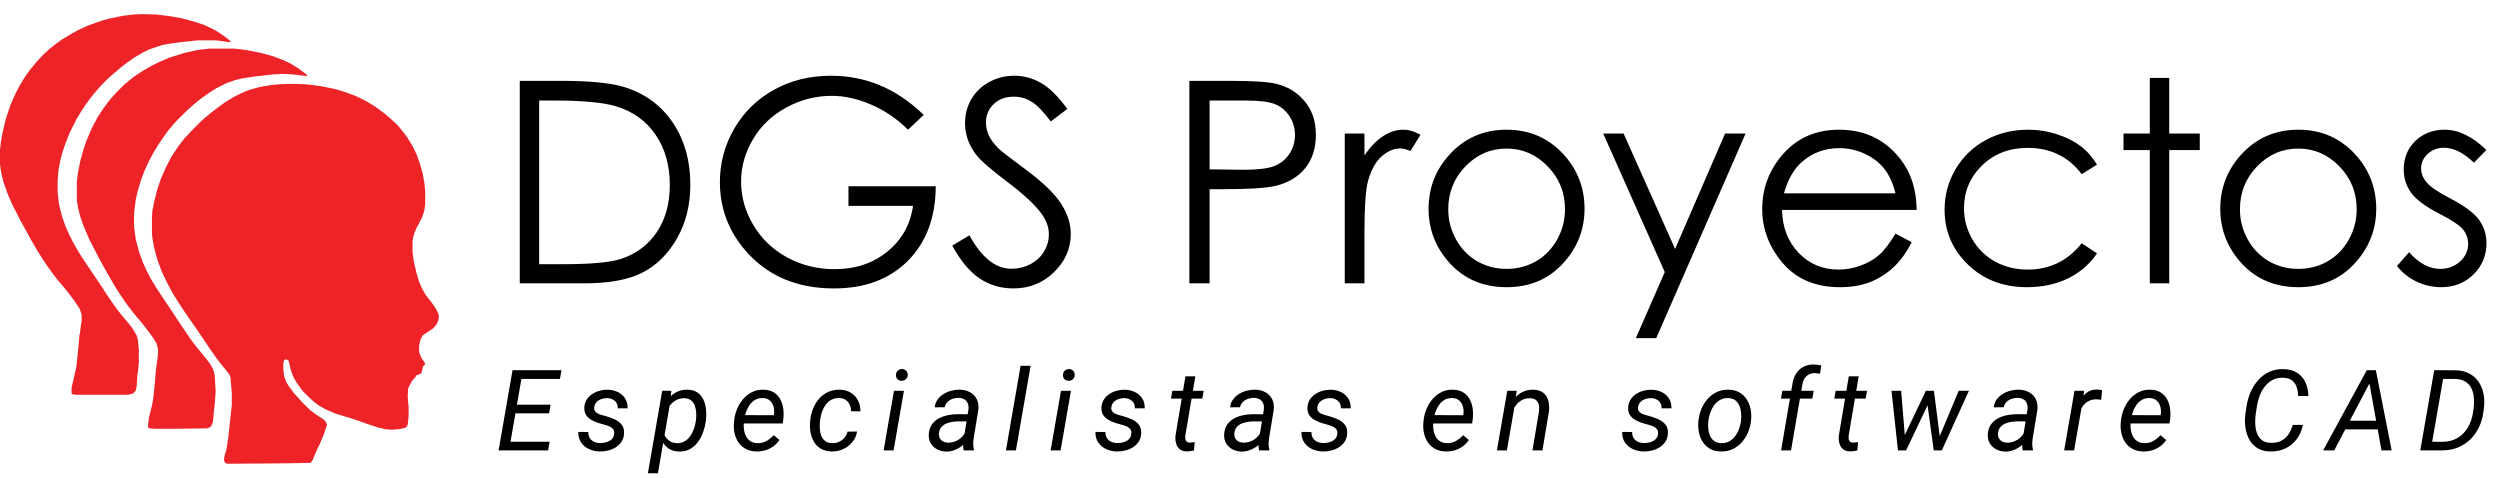
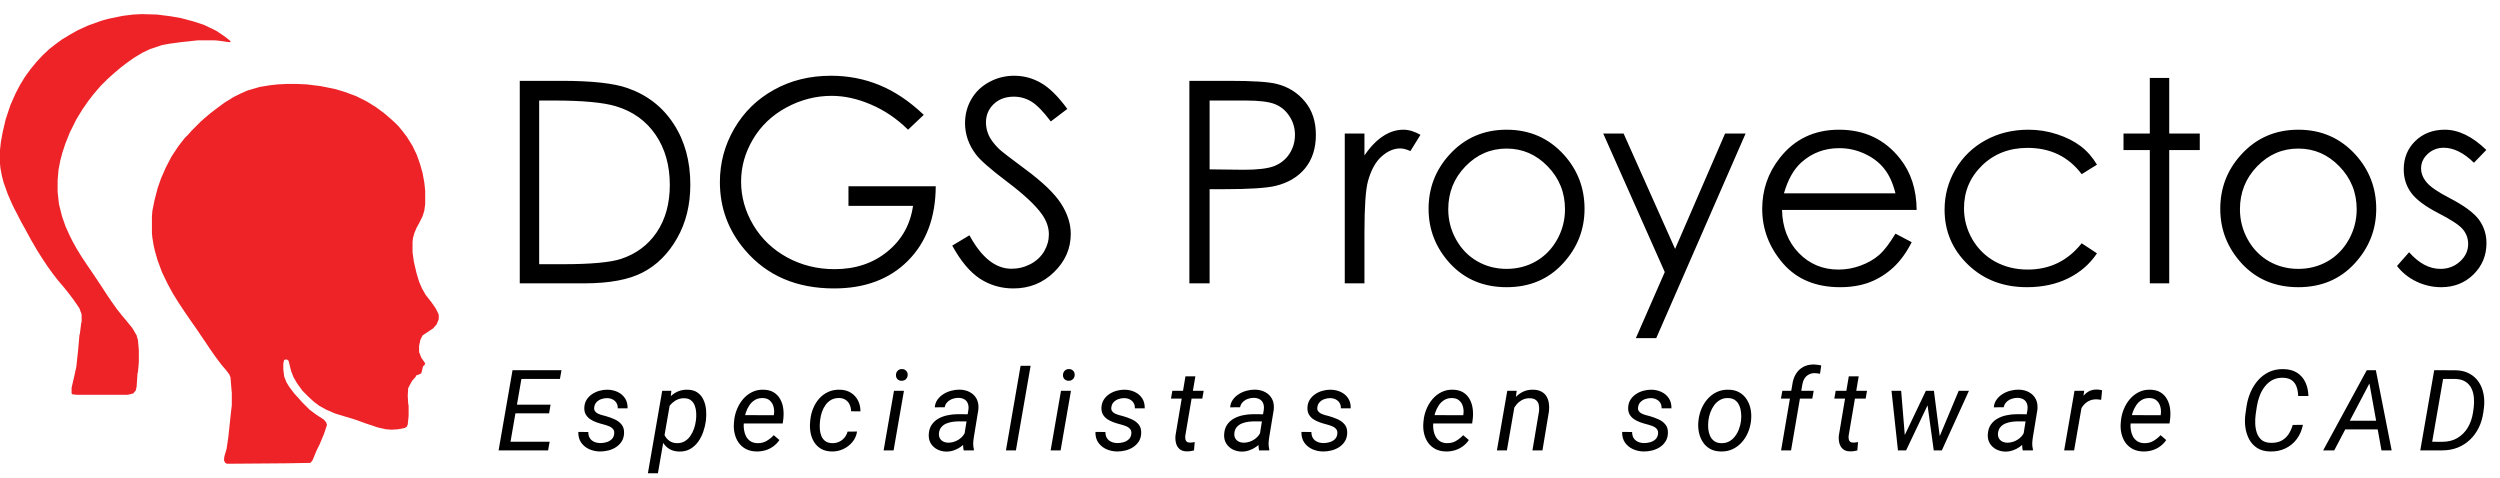
<svg xmlns="http://www.w3.org/2000/svg" width="3547" height="678" viewBox="0 0 3547 678" fill="none">
  <path d="M406.313 119.12H421.797L435.423 119.739L455.244 122.217L476.302 126.553L488.69 130.269L505.413 136.463L520.278 143.895L533.285 151.947L545.053 160.618L553.725 168.051L559.919 173.625L565.493 179.2L571.067 186.013L577.261 194.065L585.313 207.072L591.507 220.079L595.843 232.466L599.559 245.473L602.036 259.1L603.275 270.868V289.449L602.036 298.74L599.559 306.792L594.604 316.702L590.888 323.515L587.791 330.948L585.932 337.761L585.313 343.335V358.2L587.171 371.207L590.888 387.311L594.604 399.699L598.939 409.609L603.895 418.28L612.566 429.429L618.14 437.481L621.856 444.913L622.476 446.772V452.965L619.379 460.398L614.424 465.972L599.559 475.882L596.462 482.076L594.604 490.747V499.419L597.701 507.471L603.275 515.523L602.656 517.381L600.178 519.858L597.701 529.768L592.126 532.246H590.888L589.649 534.723L584.694 540.298L580.977 547.111L579.119 550.827L578.5 561.357L579.119 572.505L579.739 575.602V590.467L578.5 602.236L577.261 605.333L574.164 607.191L564.874 609.049L555.583 609.668L547.531 609.049L536.382 606.571L519.659 600.997L504.174 595.422L475.683 586.751L462.676 581.177L452.766 575.602L445.334 570.028L437.901 563.215L429.23 554.543L421.178 543.395L416.223 534.723L413.126 526.671L409.41 511.806L406.932 509.948L403.216 510.568L401.977 515.523V524.194L403.216 534.104L406.313 542.156L410.029 548.35L417.461 558.26L424.275 565.692L428.61 570.647L439.14 581.177L449.05 588.609L459.579 595.422L462.676 599.139L463.915 602.855L459.579 615.862L453.385 630.727L449.05 639.398L443.475 653.025L440.378 656.741L403.835 657.36L322.077 657.98L319.6 656.741L317.741 653.025L318.361 647.45L321.458 636.921L323.935 620.198L327.652 585.512L328.89 574.983V557.64L327.652 543.395L327.032 535.343L325.174 531.007L321.458 526.052L314.645 518L306.593 507.471L297.921 495.083L292.966 487.651L278.721 466.592L270.049 454.204L263.236 444.294L253.326 429.429L245.274 416.422L237.842 402.796L229.79 386.072L223.596 369.349L219.88 356.342L218.021 348.29L216.163 337.141L215.544 330.948V307.411L216.163 299.359L219.26 283.875L223.596 267.152L228.551 252.906L235.364 237.421L243.416 221.937L253.326 207.072L261.997 195.923L266.952 190.968L271.288 186.013L285.534 171.767L290.489 167.432L298.541 160.618L309.07 152.567L318.361 145.753L331.368 137.701L341.278 132.746L351.188 128.411L367.911 123.456L382.776 120.978L393.925 119.739L406.313 119.12Z" fill="#ED2328" />
  <path d="M201.298 20.02L222.976 20.639L242.177 23.116L256.423 25.594L275.004 30.549L289.869 35.504L306.593 43.556L317.741 50.989L325.793 57.182L327.651 59.66H323.316L310.928 57.802L304.115 57.182H281.198L257.662 59.66L239.7 62.137L229.79 63.995L213.066 69.57L202.537 74.525L190.149 81.957L179.62 89.39L171.568 95.584L163.516 102.397L158.561 106.733L152.367 112.307L143.077 121.598L138.741 126.553L131.928 134.605L125.734 142.657L117.063 155.044L108.391 169.29L99.101 187.871L92.907 203.356L88.571 216.363L85.474 228.131L82.997 241.138L81.758 256.003V272.107L83.616 289.449L87.952 306.792L92.907 321.038L98.481 333.425L103.436 343.335L109.011 353.245L115.824 364.394L123.256 375.543L131.308 387.311L143.696 405.893L152.987 420.138L159.8 430.048L165.994 438.72L172.807 447.391L179.62 455.443L187.672 465.353L193.866 475.882L195.724 482.696L196.962 496.322V514.284L195.724 527.91L195.104 529.768L193.866 548.35L192.627 553.924L188.911 558.26L181.478 560.118H109.011L102.817 559.499L101.578 558.26V550.208L105.294 534.104L108.391 519.858L110.869 496.322L112.727 475.263L113.346 473.405L115.204 458.54L115.824 456.062V446.152L112.727 437.481L104.675 425.713L97.243 415.803L89.191 405.893L81.758 397.221L75.564 389.169L67.512 378.021L60.08 366.872L52.647 355.103L43.976 340.238L35.924 325.373L30.35 315.463L17.962 291.307L11.149 275.823L4.955 258.48L2.478 248.57L0.619 238.66L0 232.466V212.646L1.239 201.498L3.716 187.871L8.052 169.29L14.865 148.85L22.298 132.127L28.491 120.359L35.305 109.21L43.356 98.061L52.028 87.532L60.699 78.241L69.99 69.57L78.661 62.757L87.952 55.944L100.339 48.511L110.249 42.937L125.115 36.123L144.315 29.31L152.987 26.833L174.045 22.497L188.911 20.639L201.298 20.02Z" fill="#ED2328" />
-   <path d="M297.302 68.95H331.987L343.755 70.189L351.807 71.428L370.389 75.144L388.351 80.099L401.358 85.054L411.887 90.009L423.036 96.822L434.804 105.494L436.043 107.971L429.849 107.352L414.984 105.494L400.738 104.874L387.731 105.494L361.098 108.59L344.375 111.068L333.845 113.545L321.458 117.881L306.593 125.314L296.063 132.127L285.534 139.559L279.34 144.514L271.288 151.328L263.855 158.141L249.61 172.386L245.274 177.341L238.461 185.393L232.267 194.065L225.454 203.975L218.641 215.124L212.447 226.272L205.014 242.376L200.059 255.383L195.104 272.106L192.627 283.255L190.149 303.075V321.037L192.627 339.619L197.582 358.2L202.537 371.826L208.111 384.214L214.305 395.982L219.88 405.273L225.454 413.944L262.617 469.688L270.669 481.457L275.624 488.27L283.676 498.18L289.25 504.993L296.683 514.284L301.638 522.336L303.496 527.291L304.734 533.484L305.973 555.782L304.734 573.125L303.496 583.654L302.257 597.9L299.779 604.713L296.063 607.19L292.966 607.81L242.177 608.429H221.738L212.447 607.81L210.589 607.19L209.969 602.855L211.208 592.945L215.544 575.602L217.402 565.692L219.88 541.536L221.118 525.432L223.596 507.47L224.215 501.896V495.702L222.357 487.65L216.163 477.74L208.731 467.83L202.537 459.778L195.724 451.726L190.149 444.913L181.478 433.764L174.046 423.235L164.755 408.989L154.845 392.266L146.173 376.781L138.122 361.916L126.973 340.238L118.921 321.657L113.966 307.411L110.869 295.643L109.011 283.875V257.861L110.249 247.331L113.966 228.131L118.301 212.646L122.637 199.639L130.07 182.297L138.122 166.812L146.173 154.424L153.606 144.514L158.561 138.321L165.994 130.269L175.904 120.359L189.53 109.21L202.537 100.539L214.305 93.725L224.215 88.77L239.7 81.957L261.378 75.144L278.101 71.428L286.153 70.189L297.302 68.95Z" fill="#ED2328" />
  <path d="M737.436 402V114.695H797.006C839.975 114.695 871.16 118.146 890.561 125.047C918.425 134.812 940.17 151.74 955.795 175.828C971.55 199.917 979.428 228.628 979.428 261.961C979.428 290.737 973.178 316.062 960.678 337.938C948.308 359.812 932.162 375.958 912.24 386.375C892.449 396.792 864.649 402 828.842 402H737.436ZM764.975 374.852H798.178C837.891 374.852 865.43 372.378 880.795 367.43C902.41 360.398 919.402 347.768 931.771 329.539C944.141 311.18 950.326 288.784 950.326 262.352C950.326 234.617 943.62 210.919 930.209 191.258C916.798 171.596 898.113 158.12 874.154 150.828C856.186 145.359 826.563 142.625 785.287 142.625H764.975V374.852ZM1310.64 162.938L1288.37 184.031C1272.36 168.276 1254.78 156.362 1235.64 148.289C1216.63 140.086 1198.08 135.984 1179.98 135.984C1157.45 135.984 1135.97 141.518 1115.52 152.586C1095.21 163.654 1079.46 178.693 1068.26 197.703C1057.06 216.583 1051.46 236.57 1051.46 257.664C1051.46 279.279 1057.25 299.852 1068.84 319.383C1080.43 338.784 1096.45 354.083 1116.89 365.281C1137.33 376.349 1159.73 381.883 1184.08 381.883C1213.64 381.883 1238.64 373.549 1259.08 356.883C1279.52 340.216 1291.63 318.602 1295.41 292.039H1203.8V264.305H1327.63C1327.37 308.706 1314.16 343.992 1287.98 370.164C1261.94 396.206 1227.05 409.227 1183.3 409.227C1130.17 409.227 1088.11 391.128 1057.12 354.93C1033.3 327.065 1021.38 294.839 1021.38 258.25C1021.38 231.036 1028.22 205.711 1041.89 182.273C1055.56 158.836 1074.31 140.542 1098.14 127.391C1121.97 114.109 1148.92 107.469 1179 107.469C1203.35 107.469 1226.27 111.896 1247.75 120.75C1269.23 129.474 1290.2 143.536 1310.64 162.938ZM1351.03 348.484L1375.45 333.836C1392.63 365.477 1412.49 381.297 1435.02 381.297C1444.65 381.297 1453.7 379.083 1462.17 374.656C1470.63 370.099 1477.07 364.044 1481.5 356.492C1485.93 348.94 1488.14 340.932 1488.14 332.469C1488.14 322.833 1484.89 313.393 1478.38 304.148C1469.39 291.388 1452.99 276.023 1429.16 258.055C1405.2 239.956 1390.29 226.87 1384.43 218.797C1374.27 205.255 1369.2 190.607 1369.2 174.852C1369.2 162.352 1372.19 150.958 1378.18 140.672C1384.17 130.385 1392.57 122.312 1403.38 116.453C1414.31 110.464 1426.16 107.469 1438.92 107.469C1452.46 107.469 1465.09 110.854 1476.81 117.625C1488.66 124.266 1501.16 136.57 1514.31 154.539L1490.88 172.312C1480.07 157.99 1470.82 148.549 1463.14 143.992C1455.59 139.435 1447.32 137.156 1438.34 137.156C1426.75 137.156 1417.24 140.672 1409.82 147.703C1402.53 154.734 1398.88 163.393 1398.88 173.68C1398.88 179.93 1400.19 185.984 1402.79 191.844C1405.39 197.703 1410.15 204.083 1417.05 210.984C1420.82 214.63 1433.19 224.201 1454.16 239.695C1479.03 258.055 1496.08 274.396 1505.33 288.719C1514.57 303.042 1519.2 317.43 1519.2 331.883C1519.2 352.716 1511.25 370.815 1495.37 386.18C1479.61 401.544 1460.41 409.227 1437.75 409.227C1420.3 409.227 1404.48 404.604 1390.29 395.359C1376.1 385.984 1363.01 370.359 1351.03 348.484ZM1687.48 114.695H1744.71C1777.52 114.695 1799.66 116.128 1811.11 118.992C1827.52 123.029 1840.93 131.362 1851.35 143.992C1861.76 156.492 1866.97 172.247 1866.97 191.258C1866.97 210.398 1861.89 226.219 1851.74 238.719C1841.58 251.089 1827.59 259.422 1809.75 263.719C1796.73 266.844 1772.38 268.406 1736.7 268.406H1716.19V402H1687.48V114.695ZM1716.19 142.625V240.281L1764.82 240.867C1784.49 240.867 1798.87 239.109 1807.99 235.594C1817.1 231.948 1824.26 226.154 1829.47 218.211C1834.68 210.138 1837.29 201.154 1837.29 191.258C1837.29 181.622 1834.68 172.833 1829.47 164.891C1824.26 156.818 1817.36 151.089 1808.77 147.703C1800.31 144.318 1786.37 142.625 1766.97 142.625H1716.19ZM1907.95 189.5H1935.88V220.555C1944.21 208.315 1953 199.201 1962.25 193.211C1971.49 187.091 1981.13 184.031 1991.15 184.031C1998.71 184.031 2006.78 186.44 2015.37 191.258L2001.12 214.305C1995.39 211.831 1990.57 210.594 1986.66 210.594C1977.55 210.594 1968.76 214.37 1960.29 221.922C1951.83 229.344 1945.39 240.932 1940.96 256.688C1937.57 268.797 1935.88 293.276 1935.88 330.125V402H1907.95V189.5ZM2137.6 184.031C2170.28 184.031 2197.37 195.88 2218.85 219.578C2238.38 241.193 2248.15 266.779 2248.15 296.336C2248.15 326.023 2237.8 352 2217.09 374.266C2196.52 396.401 2170.02 407.469 2137.6 407.469C2105.05 407.469 2078.42 396.401 2057.72 374.266C2037.15 352 2026.86 326.023 2026.86 296.336C2026.86 266.909 2036.62 241.388 2056.16 219.773C2077.64 195.945 2104.79 184.031 2137.6 184.031ZM2137.6 210.789C2114.94 210.789 2095.48 219.188 2079.2 235.984C2062.93 252.781 2054.79 273.094 2054.79 296.922C2054.79 312.286 2058.5 326.609 2065.92 339.891C2073.34 353.172 2083.37 363.458 2096 370.75C2108.63 377.911 2122.5 381.492 2137.6 381.492C2152.71 381.492 2166.57 377.911 2179.2 370.75C2191.83 363.458 2201.86 353.172 2209.28 339.891C2216.7 326.609 2220.41 312.286 2220.41 296.922C2220.41 273.094 2212.21 252.781 2195.8 235.984C2179.53 219.188 2160.13 210.789 2137.6 210.789ZM2274.67 189.5H2303.58L2376.63 353.172L2447.52 189.5H2476.63L2349.87 479.734H2320.96L2361.98 385.984L2274.67 189.5ZM2689.28 331.492L2712.33 343.602C2704.78 358.445 2696.05 370.424 2686.16 379.539C2676.26 388.654 2665.13 395.62 2652.76 400.438C2640.39 405.125 2626.39 407.469 2610.77 407.469C2576.13 407.469 2549.05 396.141 2529.52 373.484C2509.99 350.698 2500.22 324.982 2500.22 296.336C2500.22 269.383 2508.49 245.359 2525.03 224.266C2545.99 197.443 2574.05 184.031 2609.21 184.031C2645.4 184.031 2674.31 197.768 2695.92 225.242C2711.29 244.643 2719.1 268.862 2719.36 297.898H2528.35C2528.87 322.638 2536.74 342.951 2551.98 358.836C2567.21 374.591 2586.03 382.469 2608.42 382.469C2619.23 382.469 2629.71 380.581 2639.87 376.805C2650.16 373.029 2658.88 368.016 2666.04 361.766C2673.2 355.516 2680.95 345.424 2689.28 331.492ZM2689.28 274.266C2685.64 259.682 2680.3 248.029 2673.27 239.305C2666.37 230.581 2657.19 223.549 2645.73 218.211C2634.27 212.872 2622.23 210.203 2609.6 210.203C2588.76 210.203 2570.86 216.909 2555.89 230.32C2544.95 240.086 2536.68 254.734 2531.08 274.266H2689.28ZM2975.18 233.641L2953.5 247.117C2934.75 222.247 2909.17 209.812 2876.75 209.812C2850.84 209.812 2829.29 218.146 2812.1 234.812C2795.04 251.479 2786.51 271.727 2786.51 295.555C2786.51 311.049 2790.42 325.633 2798.23 339.305C2806.17 352.977 2816.98 363.589 2830.65 371.141C2844.45 378.693 2859.88 382.469 2876.94 382.469C2908.19 382.469 2933.71 370.034 2953.5 345.164L2975.18 359.422C2965.03 374.656 2951.36 386.505 2934.17 394.969C2917.11 403.302 2897.64 407.469 2875.77 407.469C2842.18 407.469 2814.31 396.792 2792.18 375.438C2770.04 354.083 2758.97 328.107 2758.97 297.508C2758.97 276.935 2764.12 257.859 2774.4 240.281C2784.82 222.573 2799.08 208.771 2817.18 198.875C2835.28 188.979 2855.52 184.031 2877.92 184.031C2891.98 184.031 2905.52 186.18 2918.54 190.477C2931.69 194.773 2942.83 200.372 2951.94 207.273C2961.06 214.174 2968.8 222.964 2975.18 233.641ZM3050.15 110.594H3077.69V189.5H3121.04V212.938H3077.69V402H3050.15V212.938H3012.84V189.5H3050.15V110.594ZM3260.85 184.031C3293.53 184.031 3320.62 195.88 3342.1 219.578C3361.63 241.193 3371.4 266.779 3371.4 296.336C3371.4 326.023 3361.05 352 3340.34 374.266C3319.77 396.401 3293.27 407.469 3260.85 407.469C3228.3 407.469 3201.67 396.401 3180.97 374.266C3160.4 352 3150.11 326.023 3150.11 296.336C3150.11 266.909 3159.87 241.388 3179.41 219.773C3200.89 195.945 3228.04 184.031 3260.85 184.031ZM3260.85 210.789C3238.19 210.789 3218.73 219.188 3202.45 235.984C3186.18 252.781 3178.04 273.094 3178.04 296.922C3178.04 312.286 3181.75 326.609 3189.17 339.891C3196.59 353.172 3206.62 363.458 3219.25 370.75C3231.88 377.911 3245.75 381.492 3260.85 381.492C3275.96 381.492 3289.82 377.911 3302.45 370.75C3315.08 363.458 3325.11 353.172 3332.53 339.891C3339.95 326.609 3343.66 312.286 3343.66 296.922C3343.66 273.094 3335.46 252.781 3319.05 235.984C3302.78 219.188 3283.38 210.789 3260.85 210.789ZM3527.61 212.742L3510.03 230.906C3495.45 216.714 3481.19 209.617 3467.26 209.617C3458.4 209.617 3450.79 212.547 3444.41 218.406C3438.16 224.266 3435.03 231.102 3435.03 238.914C3435.03 245.815 3437.64 252.391 3442.84 258.641C3448.05 265.021 3458.99 272.508 3475.66 281.102C3495.97 291.648 3509.77 301.805 3517.06 311.57C3524.23 321.466 3527.81 332.599 3527.81 344.969C3527.81 362.417 3521.69 377.195 3509.45 389.305C3497.21 401.414 3481.91 407.469 3463.55 407.469C3451.31 407.469 3439.59 404.799 3428.39 399.461C3417.32 394.122 3408.14 386.766 3400.85 377.391L3418.04 357.859C3431.97 373.615 3446.75 381.492 3462.38 381.492C3473.31 381.492 3482.62 377.977 3490.31 370.945C3497.99 363.914 3501.83 355.646 3501.83 346.141C3501.83 338.328 3499.29 331.362 3494.21 325.242C3489.13 319.253 3477.68 311.701 3459.84 302.586C3440.7 292.69 3427.68 282.924 3420.77 273.289C3413.87 263.654 3410.42 252.651 3410.42 240.281C3410.42 224.135 3415.89 210.724 3426.83 200.047C3437.9 189.37 3451.83 184.031 3468.63 184.031C3488.16 184.031 3507.82 193.602 3527.61 212.742Z" fill="black" />
  <path d="M779.825 626.734L777.637 639H719.121L721.231 626.734H779.825ZM741.934 525.25L722.168 639H707.403L727.168 525.25H741.934ZM781.153 574.156L779.043 586.422H728.184L730.371 574.156H781.153ZM796.621 525.25L794.434 537.594H736.7L738.887 525.25H796.621ZM871.362 616.109C871.831 612.88 871.232 610.354 869.565 608.531C867.951 606.708 865.815 605.328 863.159 604.391C860.555 603.401 858.003 602.594 855.503 601.969C852.378 601.188 849.227 600.224 846.05 599.078C842.873 597.932 839.956 596.474 837.3 594.703C834.695 592.88 832.612 590.641 831.05 587.984C829.539 585.276 828.862 581.995 829.018 578.141C829.227 573.974 830.32 570.302 832.3 567.125C834.331 563.948 836.935 561.292 840.112 559.156C843.341 557.021 846.857 555.432 850.659 554.391C854.461 553.349 858.237 552.854 861.987 552.906C867.3 553.01 872.117 554.104 876.44 556.188C880.815 558.271 884.279 561.266 886.831 565.172C889.383 569.078 890.581 573.818 890.425 579.391L876.44 579.312C876.544 576.344 875.945 573.792 874.643 571.656C873.341 569.521 871.544 567.88 869.253 566.734C866.961 565.536 864.357 564.911 861.44 564.859C858.68 564.807 855.971 565.25 853.315 566.188C850.659 567.073 848.393 568.479 846.518 570.406C844.643 572.281 843.498 574.729 843.081 577.75C842.768 579.99 843.107 581.839 844.096 583.297C845.086 584.703 846.44 585.849 848.159 586.734C849.93 587.568 851.779 588.271 853.706 588.844C855.685 589.365 857.482 589.833 859.096 590.25C863.367 591.448 867.586 592.958 871.753 594.781C875.919 596.604 879.305 599.13 881.909 602.359C884.513 605.536 885.685 609.729 885.425 614.938C885.216 619.365 884.044 623.219 881.909 626.5C879.826 629.729 877.117 632.411 873.784 634.547C870.503 636.63 866.883 638.167 862.925 639.156C858.966 640.146 855.008 640.615 851.05 640.562C845.581 640.458 840.477 639.339 835.737 637.203C831.05 635.016 827.3 631.891 824.487 627.828C821.675 623.714 820.346 618.714 820.503 612.828L834.643 612.906C834.643 616.292 835.346 619.156 836.753 621.5C838.211 623.792 840.216 625.536 842.768 626.734C845.32 627.932 848.237 628.557 851.518 628.609C854.279 628.661 857.091 628.297 859.956 627.516C862.873 626.734 865.373 625.432 867.456 623.609C869.591 621.734 870.893 619.234 871.362 616.109ZM950.79 571.578L933.446 671.5H919.228L939.54 554.469H952.509L950.79 571.578ZM1001.65 595.562L1001.49 597.203C1000.82 602.307 999.566 607.464 997.743 612.672C995.972 617.828 993.551 622.542 990.478 626.812C987.405 631.083 983.629 634.495 979.15 637.047C974.722 639.599 969.514 640.797 963.525 640.641C958.264 640.536 953.759 639.391 950.009 637.203C946.259 634.964 943.238 632.021 940.946 628.375C938.655 624.677 937.014 620.562 936.025 616.031C935.087 611.448 934.775 606.76 935.087 601.969L936.181 593.297C937.066 588.193 938.551 583.219 940.634 578.375C942.769 573.479 945.478 569.078 948.759 565.172C952.04 561.266 955.92 558.219 960.4 556.031C964.931 553.792 970.061 552.75 975.79 552.906C981.571 553.062 986.259 554.469 989.853 557.125C993.499 559.729 996.259 563.141 998.134 567.359C1000.06 571.526 1001.26 576.083 1001.73 581.031C1002.2 585.927 1002.17 590.771 1001.65 595.562ZM987.275 597.125L987.509 595.406C987.874 592.281 987.952 588.974 987.743 585.484C987.587 581.995 986.936 578.74 985.79 575.719C984.696 572.646 982.952 570.12 980.556 568.141C978.212 566.161 975.009 565.12 970.946 565.016C967.717 564.911 964.644 565.458 961.728 566.656C958.863 567.802 956.259 569.443 953.915 571.578C951.571 573.661 949.566 576.083 947.9 578.844C946.233 581.552 945.009 584.417 944.228 587.438L940.868 607.828C940.816 611.526 941.624 614.964 943.29 618.141C944.957 621.266 947.222 623.792 950.087 625.719C953.004 627.646 956.311 628.661 960.009 628.766C964.332 628.87 968.082 628.01 971.259 626.188C974.488 624.312 977.196 621.812 979.384 618.688C981.571 615.51 983.316 612.047 984.618 608.297C985.92 604.495 986.806 600.771 987.275 597.125ZM1073.5 640.562C1067.72 640.458 1062.69 639.312 1058.42 637.125C1054.2 634.885 1050.74 631.891 1048.03 628.141C1045.37 624.339 1043.47 620.016 1042.33 615.172C1041.18 610.328 1040.84 605.25 1041.31 599.938L1041.62 596.578C1042.15 591.161 1043.47 585.849 1045.61 580.641C1047.74 575.38 1050.58 570.641 1054.12 566.422C1057.72 562.203 1061.94 558.87 1066.78 556.422C1071.68 553.922 1077.09 552.75 1083.03 552.906C1088.92 553.01 1093.81 554.26 1097.72 556.656C1101.62 559.052 1104.67 562.229 1106.86 566.188C1109.1 570.094 1110.56 574.495 1111.23 579.391C1111.91 584.234 1111.96 589.208 1111.39 594.312L1110.53 600.797H1049.2L1051.08 589L1097.87 589.078L1098.11 587.828C1098.63 584.078 1098.42 580.458 1097.48 576.969C1096.55 573.479 1094.83 570.615 1092.33 568.375C1089.88 566.083 1086.57 564.885 1082.41 564.781C1078.08 564.625 1074.33 565.51 1071.16 567.438C1067.98 569.312 1065.32 571.865 1063.19 575.094C1061.05 578.271 1059.36 581.76 1058.11 585.562C1056.91 589.312 1056.08 592.984 1055.61 596.578L1055.3 599.859C1054.98 603.193 1055.09 606.552 1055.61 609.938C1056.13 613.323 1057.12 616.422 1058.58 619.234C1060.09 621.995 1062.17 624.26 1064.83 626.031C1067.48 627.75 1070.77 628.661 1074.67 628.766C1079.41 628.87 1083.66 627.854 1087.41 625.719C1091.21 623.531 1094.67 620.771 1097.8 617.438L1105.84 624.312C1103.4 627.906 1100.48 630.927 1097.09 633.375C1093.71 635.823 1090.01 637.646 1086 638.844C1081.99 640.042 1077.82 640.615 1073.5 640.562ZM1180.9 628.766C1184.33 628.818 1187.54 628.167 1190.51 626.812C1193.47 625.458 1196 623.531 1198.08 621.031C1200.17 618.531 1201.65 615.641 1202.54 612.359L1215.97 612.281C1215.14 617.958 1212.93 622.932 1209.33 627.203C1205.79 631.474 1201.44 634.807 1196.29 637.203C1191.18 639.547 1185.84 640.667 1180.27 640.562C1174.33 640.458 1169.28 639.234 1165.12 636.891C1161 634.495 1157.69 631.318 1155.19 627.359C1152.69 623.401 1150.97 618.948 1150.04 614C1149.1 609 1148.89 603.87 1149.41 598.609L1149.72 595.25C1150.35 589.573 1151.73 584.182 1153.87 579.078C1156 573.922 1158.84 569.365 1162.38 565.406C1165.97 561.396 1170.22 558.271 1175.12 556.031C1180.01 553.792 1185.51 552.75 1191.6 552.906C1197.54 553.01 1202.69 554.417 1207.07 557.125C1211.44 559.781 1214.83 563.401 1217.22 567.984C1219.62 572.568 1220.82 577.776 1220.82 583.609L1207.54 583.531C1207.48 580.198 1206.83 577.125 1205.58 574.312C1204.33 571.5 1202.48 569.234 1200.04 567.516C1197.59 565.797 1194.57 564.859 1190.97 564.703C1186.65 564.599 1182.88 565.406 1179.65 567.125C1176.47 568.844 1173.76 571.214 1171.52 574.234C1169.33 577.203 1167.59 580.51 1166.29 584.156C1165.04 587.802 1164.18 591.5 1163.71 595.25L1163.32 598.531C1163.01 601.865 1162.95 605.276 1163.16 608.766C1163.42 612.255 1164.15 615.51 1165.35 618.531C1166.55 621.5 1168.4 623.922 1170.9 625.797C1173.4 627.672 1176.73 628.661 1180.9 628.766ZM1282.51 554.469L1267.82 639H1253.68L1268.37 554.469H1282.51ZM1271.18 532.281C1271.18 529.833 1271.94 527.802 1273.45 526.188C1275.01 524.521 1277.02 523.661 1279.47 523.609C1281.91 523.557 1283.92 524.312 1285.48 525.875C1287.1 527.438 1287.88 529.417 1287.82 531.812C1287.82 534.208 1287.02 536.214 1285.4 537.828C1283.84 539.391 1281.86 540.198 1279.47 540.25C1277.07 540.302 1275.09 539.599 1273.53 538.141C1271.97 536.63 1271.18 534.677 1271.18 532.281ZM1367.02 624.547L1374.05 580.875C1374.41 577.646 1374.1 574.807 1373.11 572.359C1372.17 569.911 1370.59 568.01 1368.35 566.656C1366.16 565.302 1363.4 564.573 1360.07 564.469C1357.15 564.417 1354.28 564.885 1351.47 565.875C1348.71 566.865 1346.32 568.349 1344.28 570.328C1342.25 572.307 1340.92 574.807 1340.3 577.828L1326.24 577.906C1326.6 573.688 1327.93 570.016 1330.22 566.891C1332.51 563.714 1335.38 561.083 1338.82 559C1342.25 556.865 1345.95 555.302 1349.91 554.312C1353.87 553.271 1357.72 552.776 1361.47 552.828C1367.15 552.932 1372.07 554.156 1376.24 556.5C1380.46 558.792 1383.63 562.021 1385.77 566.188C1387.9 570.354 1388.68 575.354 1388.11 581.188L1381.63 620.562C1381.16 623.427 1380.87 626.318 1380.77 629.234C1380.72 632.099 1381.05 634.911 1381.78 637.672L1381.63 639L1367.33 639.078C1366.76 636.682 1366.47 634.26 1366.47 631.812C1366.52 629.365 1366.71 626.943 1367.02 624.547ZM1375.69 587.75L1374.05 597.906L1360.69 597.828C1357.88 597.828 1354.91 598.036 1351.78 598.453C1348.66 598.87 1345.69 599.651 1342.88 600.797C1340.07 601.943 1337.7 603.609 1335.77 605.797C1333.84 607.932 1332.67 610.719 1332.25 614.156C1331.94 616.969 1332.28 619.417 1333.27 621.5C1334.31 623.531 1335.87 625.12 1337.96 626.266C1340.04 627.411 1342.46 628.01 1345.22 628.062C1348.82 628.115 1352.36 627.411 1355.85 625.953C1359.34 624.495 1362.38 622.411 1364.99 619.703C1367.59 616.995 1369.39 613.87 1370.38 610.328L1375.53 617.281C1374.54 620.719 1372.93 623.896 1370.69 626.812C1368.45 629.677 1365.79 632.151 1362.72 634.234C1359.7 636.318 1356.45 637.932 1352.96 639.078C1349.47 640.224 1345.98 640.771 1342.49 640.719C1337.75 640.615 1333.45 639.547 1329.6 637.516C1325.79 635.484 1322.77 632.646 1320.53 629C1318.35 625.302 1317.41 621.005 1317.72 616.109C1318.03 610.745 1319.44 606.24 1321.94 602.594C1324.44 598.948 1327.64 596.031 1331.55 593.844C1335.51 591.656 1339.83 590.094 1344.52 589.156C1349.21 588.167 1353.84 587.672 1358.42 587.672L1375.69 587.75ZM1462.23 519L1441.37 639H1427.23L1448.01 519H1462.23ZM1519.47 554.469L1504.78 639H1490.64L1505.33 554.469H1519.47ZM1508.14 532.281C1508.14 529.833 1508.9 527.802 1510.41 526.188C1511.97 524.521 1513.97 523.661 1516.42 523.609C1518.87 523.557 1520.87 524.312 1522.44 525.875C1524.05 527.438 1524.83 529.417 1524.78 531.812C1524.78 534.208 1523.97 536.214 1522.36 537.828C1520.8 539.391 1518.82 540.198 1516.42 540.25C1514.03 540.302 1512.05 539.599 1510.48 538.141C1508.92 536.63 1508.14 534.677 1508.14 532.281ZM1605.07 616.109C1605.54 612.88 1604.94 610.354 1603.27 608.531C1601.66 606.708 1599.52 605.328 1596.87 604.391C1594.26 603.401 1591.71 602.594 1589.21 601.969C1586.08 601.188 1582.93 600.224 1579.76 599.078C1576.58 597.932 1573.66 596.474 1571.01 594.703C1568.4 592.88 1566.32 590.641 1564.76 587.984C1563.25 585.276 1562.57 581.995 1562.72 578.141C1562.93 573.974 1564.03 570.302 1566.01 567.125C1568.04 563.948 1570.64 561.292 1573.82 559.156C1577.05 557.021 1580.56 555.432 1584.37 554.391C1588.17 553.349 1591.94 552.854 1595.69 552.906C1601.01 553.01 1605.82 554.104 1610.15 556.188C1614.52 558.271 1617.99 561.266 1620.54 565.172C1623.09 569.078 1624.29 573.818 1624.13 579.391L1610.15 579.312C1610.25 576.344 1609.65 573.792 1608.35 571.656C1607.05 569.521 1605.25 567.88 1602.96 566.734C1600.67 565.536 1598.06 564.911 1595.15 564.859C1592.39 564.807 1589.68 565.25 1587.02 566.188C1584.37 567.073 1582.1 568.479 1580.22 570.406C1578.35 572.281 1577.2 574.729 1576.79 577.75C1576.47 579.99 1576.81 581.839 1577.8 583.297C1578.79 584.703 1580.15 585.849 1581.87 586.734C1583.64 587.568 1585.49 588.271 1587.41 588.844C1589.39 589.365 1591.19 589.833 1592.8 590.25C1597.07 591.448 1601.29 592.958 1605.46 594.781C1609.63 596.604 1613.01 599.13 1615.62 602.359C1618.22 605.536 1619.39 609.729 1619.13 614.938C1618.92 619.365 1617.75 623.219 1615.62 626.5C1613.53 629.729 1610.82 632.411 1607.49 634.547C1604.21 636.63 1600.59 638.167 1596.63 639.156C1592.67 640.146 1588.71 640.615 1584.76 640.562C1579.29 640.458 1574.18 639.339 1569.44 637.203C1564.76 635.016 1561.01 631.891 1558.19 627.828C1555.38 623.714 1554.05 618.714 1554.21 612.828L1568.35 612.906C1568.35 616.292 1569.05 619.156 1570.46 621.5C1571.92 623.792 1573.92 625.536 1576.47 626.734C1579.03 627.932 1581.94 628.557 1585.22 628.609C1587.99 628.661 1590.8 628.297 1593.66 627.516C1596.58 626.734 1599.08 625.432 1601.16 623.609C1603.3 621.734 1604.6 619.234 1605.07 616.109ZM1707.78 554.469L1705.82 565.562H1661.37L1663.32 554.469H1707.78ZM1681.92 533.922H1695.98L1681.68 618.219C1681.53 620.042 1681.58 621.682 1681.84 623.141C1682.1 624.599 1682.73 625.771 1683.72 626.656C1684.7 627.49 1686.22 627.932 1688.25 627.984C1689.39 627.984 1690.51 627.906 1691.61 627.75C1692.75 627.542 1693.9 627.359 1695.04 627.203L1694.03 639.078C1692.36 639.547 1690.64 639.885 1688.87 640.094C1687.15 640.354 1685.43 640.458 1683.72 640.406C1679.39 640.354 1676.01 639.26 1673.56 637.125C1671.11 634.99 1669.44 632.229 1668.56 628.844C1667.67 625.458 1667.41 621.839 1667.78 617.984L1681.92 533.922ZM1786.11 624.547L1793.14 580.875C1793.51 577.646 1793.2 574.807 1792.21 572.359C1791.27 569.911 1789.68 568.01 1787.44 566.656C1785.25 565.302 1782.49 564.573 1779.16 564.469C1776.24 564.417 1773.38 564.885 1770.57 565.875C1767.8 566.865 1765.41 568.349 1763.38 570.328C1761.35 572.307 1760.02 574.807 1759.39 577.828L1745.33 577.906C1745.7 573.688 1747.02 570.016 1749.32 566.891C1751.61 563.714 1754.47 561.083 1757.91 559C1761.35 556.865 1765.04 555.302 1769 554.312C1772.96 553.271 1776.82 552.776 1780.57 552.828C1786.24 552.932 1791.16 554.156 1795.33 556.5C1799.55 558.792 1802.73 562.021 1804.86 566.188C1807 570.354 1807.78 575.354 1807.21 581.188L1800.72 620.562C1800.25 623.427 1799.97 626.318 1799.86 629.234C1799.81 632.099 1800.15 634.911 1800.88 637.672L1800.72 639L1786.42 639.078C1785.85 636.682 1785.57 634.26 1785.57 631.812C1785.62 629.365 1785.8 626.943 1786.11 624.547ZM1794.78 587.75L1793.14 597.906L1779.78 597.828C1776.97 597.828 1774 598.036 1770.88 598.453C1767.75 598.87 1764.78 599.651 1761.97 600.797C1759.16 601.943 1756.79 603.609 1754.86 605.797C1752.93 607.932 1751.76 610.719 1751.35 614.156C1751.03 616.969 1751.37 619.417 1752.36 621.5C1753.4 623.531 1754.97 625.12 1757.05 626.266C1759.13 627.411 1761.55 628.01 1764.32 628.062C1767.91 628.115 1771.45 627.411 1774.94 625.953C1778.43 624.495 1781.48 622.411 1784.08 619.703C1786.68 616.995 1788.48 613.87 1789.47 610.328L1794.63 617.281C1793.64 620.719 1792.02 623.896 1789.78 626.812C1787.54 629.677 1784.89 632.151 1781.82 634.234C1778.79 636.318 1775.54 637.932 1772.05 639.078C1768.56 640.224 1765.07 640.771 1761.58 640.719C1756.84 640.615 1752.54 639.547 1748.69 637.516C1744.89 635.484 1741.87 632.646 1739.63 629C1737.44 625.302 1736.5 621.005 1736.82 616.109C1737.13 610.745 1738.53 606.24 1741.03 602.594C1743.53 598.948 1746.74 596.031 1750.64 593.844C1754.6 591.656 1758.92 590.094 1763.61 589.156C1768.3 588.167 1772.93 587.672 1777.52 587.672L1794.78 587.75ZM1897.34 616.109C1897.81 612.88 1897.21 610.354 1895.54 608.531C1893.93 606.708 1891.79 605.328 1889.13 604.391C1886.53 603.401 1883.98 602.594 1881.48 601.969C1878.35 601.188 1875.2 600.224 1872.02 599.078C1868.85 597.932 1865.93 596.474 1863.27 594.703C1860.67 592.88 1858.59 590.641 1857.02 587.984C1855.51 585.276 1854.84 581.995 1854.99 578.141C1855.2 573.974 1856.3 570.302 1858.27 567.125C1860.31 563.948 1862.91 561.292 1866.09 559.156C1869.32 557.021 1872.83 555.432 1876.63 554.391C1880.44 553.349 1884.21 552.854 1887.96 552.906C1893.27 553.01 1898.09 554.104 1902.42 556.188C1906.79 558.271 1910.25 561.266 1912.81 565.172C1915.36 569.078 1916.56 573.818 1916.4 579.391L1902.42 579.312C1902.52 576.344 1901.92 573.792 1900.62 571.656C1899.32 569.521 1897.52 567.88 1895.23 566.734C1892.94 565.536 1890.33 564.911 1887.42 564.859C1884.65 564.807 1881.95 565.25 1879.29 566.188C1876.63 567.073 1874.37 568.479 1872.49 570.406C1870.62 572.281 1869.47 574.729 1869.06 577.75C1868.74 579.99 1869.08 581.839 1870.07 583.297C1871.06 584.703 1872.42 585.849 1874.13 586.734C1875.9 587.568 1877.75 588.271 1879.68 588.844C1881.66 589.365 1883.46 589.833 1885.07 590.25C1889.34 591.448 1893.56 592.958 1897.73 594.781C1901.89 596.604 1905.28 599.13 1907.88 602.359C1910.49 605.536 1911.66 609.729 1911.4 614.938C1911.19 619.365 1910.02 623.219 1907.88 626.5C1905.8 629.729 1903.09 632.411 1899.76 634.547C1896.48 636.63 1892.86 638.167 1888.9 639.156C1884.94 640.146 1880.98 640.615 1877.02 640.562C1871.56 640.458 1866.45 639.339 1861.71 637.203C1857.02 635.016 1853.27 631.891 1850.46 627.828C1847.65 623.714 1846.32 618.714 1846.48 612.828L1860.62 612.906C1860.62 616.292 1861.32 619.156 1862.73 621.5C1864.19 623.792 1866.19 625.536 1868.74 626.734C1871.3 627.932 1874.21 628.557 1877.49 628.609C1880.25 628.661 1883.07 628.297 1885.93 627.516C1888.85 626.734 1891.35 625.432 1893.43 623.609C1895.57 621.734 1896.87 619.234 1897.34 616.109ZM2051.66 640.562C2045.88 640.458 2040.85 639.312 2036.58 637.125C2032.37 634.885 2028.9 631.891 2026.19 628.141C2023.54 624.339 2021.64 620.016 2020.49 615.172C2019.34 610.328 2019.01 605.25 2019.47 599.938L2019.79 596.578C2020.31 591.161 2021.64 585.849 2023.77 580.641C2025.91 575.38 2028.75 570.641 2032.29 566.422C2035.88 562.203 2040.1 558.87 2044.94 556.422C2049.84 553.922 2055.26 552.75 2061.19 552.906C2067.08 553.01 2071.97 554.26 2075.88 556.656C2079.79 559.052 2082.83 562.229 2085.02 566.188C2087.26 570.094 2088.72 574.495 2089.4 579.391C2090.07 584.234 2090.13 589.208 2089.55 594.312L2088.69 600.797H2027.37L2029.24 589L2076.04 589.078L2076.27 587.828C2076.79 584.078 2076.58 580.458 2075.65 576.969C2074.71 573.479 2072.99 570.615 2070.49 568.375C2068.04 566.083 2064.74 564.885 2060.57 564.781C2056.25 564.625 2052.5 565.51 2049.32 567.438C2046.14 569.312 2043.49 571.865 2041.35 575.094C2039.21 578.271 2037.52 581.76 2036.27 585.562C2035.07 589.312 2034.24 592.984 2033.77 596.578L2033.46 599.859C2033.15 603.193 2033.25 606.552 2033.77 609.938C2034.29 613.323 2035.28 616.422 2036.74 619.234C2038.25 621.995 2040.33 624.26 2042.99 626.031C2045.65 627.75 2048.93 628.661 2052.83 628.766C2057.57 628.87 2061.82 627.854 2065.57 625.719C2069.37 623.531 2072.83 620.771 2075.96 617.438L2084.01 624.312C2081.56 627.906 2078.64 630.927 2075.26 633.375C2071.87 635.823 2068.17 637.646 2064.16 638.844C2060.15 640.042 2055.99 640.615 2051.66 640.562ZM2149.37 573.375L2137.97 639H2123.82L2138.51 554.469H2151.87L2149.37 573.375ZM2142.81 593.531L2137.03 593.375C2137.76 588.323 2139.09 583.375 2141.01 578.531C2142.99 573.635 2145.57 569.234 2148.75 565.328C2151.98 561.422 2155.8 558.349 2160.23 556.109C2164.71 553.818 2169.81 552.75 2175.54 552.906C2180.07 553.01 2183.85 553.896 2186.87 555.562C2189.94 557.177 2192.34 559.391 2194.06 562.203C2195.78 565.016 2196.92 568.271 2197.5 571.969C2198.07 575.615 2198.12 579.495 2197.65 583.609L2188.43 639H2174.22L2183.59 583.375C2183.95 579.99 2183.82 576.943 2183.2 574.234C2182.63 571.474 2181.32 569.286 2179.29 567.672C2177.31 566.005 2174.45 565.12 2170.7 565.016C2166.74 564.911 2163.17 565.667 2160 567.281C2156.82 568.896 2154.03 571.109 2151.64 573.922C2149.29 576.682 2147.37 579.781 2145.86 583.219C2144.4 586.604 2143.38 590.042 2142.81 593.531ZM2352.37 616.109C2352.84 612.88 2352.24 610.354 2350.57 608.531C2348.96 606.708 2346.82 605.328 2344.17 604.391C2341.56 603.401 2339.01 602.594 2336.51 601.969C2333.38 601.188 2330.23 600.224 2327.06 599.078C2323.88 597.932 2320.96 596.474 2318.31 594.703C2315.7 592.88 2313.62 590.641 2312.06 587.984C2310.55 585.276 2309.87 581.995 2310.02 578.141C2310.23 573.974 2311.33 570.302 2313.31 567.125C2315.34 563.948 2317.94 561.292 2321.12 559.156C2324.35 557.021 2327.86 555.432 2331.67 554.391C2335.47 553.349 2339.24 552.854 2342.99 552.906C2348.31 553.01 2353.12 554.104 2357.45 556.188C2361.82 558.271 2365.28 561.266 2367.84 565.172C2370.39 569.078 2371.59 573.818 2371.43 579.391L2357.45 579.312C2357.55 576.344 2356.95 573.792 2355.65 571.656C2354.35 569.521 2352.55 567.88 2350.26 566.734C2347.97 565.536 2345.36 564.911 2342.45 564.859C2339.69 564.807 2336.98 565.25 2334.32 566.188C2331.67 567.073 2329.4 568.479 2327.52 570.406C2325.65 572.281 2324.5 574.729 2324.09 577.75C2323.77 579.99 2324.11 581.839 2325.1 583.297C2326.09 584.703 2327.45 585.849 2329.17 586.734C2330.94 587.568 2332.78 588.271 2334.71 588.844C2336.69 589.365 2338.49 589.833 2340.1 590.25C2344.37 591.448 2348.59 592.958 2352.76 594.781C2356.93 596.604 2360.31 599.13 2362.92 602.359C2365.52 605.536 2366.69 609.729 2366.43 614.938C2366.22 619.365 2365.05 623.219 2362.92 626.5C2360.83 629.729 2358.12 632.411 2354.79 634.547C2351.51 636.63 2347.89 638.167 2343.93 639.156C2339.97 640.146 2336.01 640.615 2332.06 640.562C2326.59 640.458 2321.48 639.339 2316.74 637.203C2312.06 635.016 2308.31 631.891 2305.49 627.828C2302.68 623.714 2301.35 618.714 2301.51 612.828L2315.65 612.906C2315.65 616.292 2316.35 619.156 2317.76 621.5C2319.22 623.792 2321.22 625.536 2323.77 626.734C2326.33 627.932 2329.24 628.557 2332.52 628.609C2335.28 628.661 2338.1 628.297 2340.96 627.516C2343.88 626.734 2346.38 625.432 2348.46 623.609C2350.6 621.734 2351.9 619.234 2352.37 616.109ZM2409.61 598.141L2409.84 596.344C2410.47 590.667 2411.87 585.198 2414.06 579.938C2416.3 574.677 2419.24 569.99 2422.89 565.875C2426.54 561.76 2430.86 558.531 2435.86 556.188C2440.86 553.844 2446.43 552.75 2452.58 552.906C2458.52 553.01 2463.59 554.286 2467.81 556.734C2472.08 559.182 2475.52 562.438 2478.12 566.5C2480.78 570.51 2482.63 575.042 2483.67 580.094C2484.71 585.146 2484.97 590.354 2484.45 595.719L2484.3 597.516C2483.62 603.193 2482.16 608.635 2479.92 613.844C2477.68 619.052 2474.71 623.688 2471.02 627.75C2467.37 631.812 2463.05 635.016 2458.05 637.359C2453.05 639.651 2447.5 640.719 2441.41 640.562C2435.52 640.458 2430.44 639.208 2426.17 636.812C2421.95 634.365 2418.54 631.135 2415.94 627.125C2413.33 623.115 2411.51 618.609 2410.47 613.609C2409.43 608.609 2409.14 603.453 2409.61 598.141ZM2423.91 596.344L2423.75 598.219C2423.39 601.5 2423.36 604.911 2423.67 608.453C2424.04 611.995 2424.87 615.276 2426.17 618.297C2427.53 621.318 2429.48 623.792 2432.03 625.719C2434.58 627.646 2437.89 628.661 2441.95 628.766C2446.28 628.87 2450.08 628.036 2453.36 626.266C2456.64 624.443 2459.43 621.995 2461.72 618.922C2464.06 615.849 2465.91 612.438 2467.27 608.688C2468.67 604.938 2469.61 601.214 2470.08 597.516L2470.23 595.719C2470.6 592.438 2470.6 589.026 2470.23 585.484C2469.92 581.891 2469.09 578.557 2467.73 575.484C2466.43 572.359 2464.5 569.833 2461.95 567.906C2459.4 565.927 2456.09 564.885 2452.03 564.781C2447.71 564.625 2443.88 565.484 2440.55 567.359C2437.27 569.182 2434.48 571.656 2432.19 574.781C2429.9 577.906 2428.05 581.37 2426.64 585.172C2425.29 588.922 2424.37 592.646 2423.91 596.344ZM2541.15 639H2527.01L2542.94 545.641C2543.67 539.964 2545.34 534.99 2547.94 530.719C2550.55 526.396 2554.01 523.036 2558.33 520.641C2562.66 518.245 2567.79 517.073 2573.72 517.125C2575.44 517.177 2577.16 517.333 2578.88 517.594C2580.6 517.802 2582.29 518.089 2583.96 518.453L2582.24 530.328C2581.04 530.068 2579.79 529.859 2578.49 529.703C2577.24 529.547 2575.99 529.443 2574.74 529.391C2571.41 529.391 2568.52 530.094 2566.07 531.5C2563.62 532.854 2561.64 534.755 2560.13 537.203C2558.67 539.599 2557.68 542.385 2557.16 545.562L2541.15 639ZM2573.26 554.469L2571.3 565.562H2526.77L2528.8 554.469H2573.26ZM2648.93 554.469L2646.98 565.562H2602.53L2604.48 554.469H2648.93ZM2623.07 533.922H2637.14L2622.84 618.219C2622.68 620.042 2622.74 621.682 2623 623.141C2623.26 624.599 2623.88 625.771 2624.87 626.656C2625.86 627.49 2627.37 627.932 2629.4 627.984C2630.55 627.984 2631.67 627.906 2632.76 627.75C2633.91 627.542 2635.05 627.359 2636.2 627.203L2635.18 639.078C2633.52 639.547 2631.8 639.885 2630.03 640.094C2628.31 640.354 2626.59 640.458 2624.87 640.406C2620.55 640.354 2617.16 639.26 2614.72 637.125C2612.27 634.99 2610.6 632.229 2609.72 628.844C2608.83 625.458 2608.57 621.839 2608.93 617.984L2623.07 533.922ZM2699.61 623.297L2732.42 554.469H2742.19L2737.66 569.078L2704.38 639H2694.85L2699.61 623.297ZM2697.35 554.469L2703.21 625.641L2702.03 639H2692.82L2683.67 554.469H2697.35ZM2750.16 623.453L2778.99 554.469H2793.52L2755.08 639H2745.16L2750.16 623.453ZM2743.83 554.469L2752.74 623.688L2752.27 639H2743.6L2733.75 567.281L2734.3 554.469H2743.83ZM2869.59 624.547L2876.62 580.875C2876.98 577.646 2876.67 574.807 2875.68 572.359C2874.74 569.911 2873.15 568.01 2870.92 566.656C2868.73 565.302 2865.97 564.573 2862.63 564.469C2859.72 564.417 2856.85 564.885 2854.04 565.875C2851.28 566.865 2848.88 568.349 2846.85 570.328C2844.82 572.307 2843.49 574.807 2842.87 577.828L2828.81 577.906C2829.17 573.688 2830.5 570.016 2832.79 566.891C2835.08 563.714 2837.95 561.083 2841.38 559C2844.82 556.865 2848.52 555.302 2852.48 554.312C2856.44 553.271 2860.29 552.776 2864.04 552.828C2869.72 552.932 2874.64 554.156 2878.81 556.5C2883.02 558.792 2886.2 562.021 2888.34 566.188C2890.47 570.354 2891.25 575.354 2890.68 581.188L2884.2 620.562C2883.73 623.427 2883.44 626.318 2883.34 629.234C2883.28 632.099 2883.62 634.911 2884.35 637.672L2884.2 639L2869.9 639.078C2869.33 636.682 2869.04 634.26 2869.04 631.812C2869.09 629.365 2869.27 626.943 2869.59 624.547ZM2878.26 587.75L2876.62 597.906L2863.26 597.828C2860.45 597.828 2857.48 598.036 2854.35 598.453C2851.23 598.87 2848.26 599.651 2845.45 600.797C2842.63 601.943 2840.26 603.609 2838.34 605.797C2836.41 607.932 2835.24 610.719 2834.82 614.156C2834.51 616.969 2834.85 619.417 2835.84 621.5C2836.88 623.531 2838.44 625.12 2840.52 626.266C2842.61 627.411 2845.03 628.01 2847.79 628.062C2851.38 628.115 2854.93 627.411 2858.42 625.953C2861.9 624.495 2864.95 622.411 2867.56 619.703C2870.16 616.995 2871.96 613.87 2872.95 610.328L2878.1 617.281C2877.11 620.719 2875.5 623.896 2873.26 626.812C2871.02 629.677 2868.36 632.151 2865.29 634.234C2862.27 636.318 2859.01 637.932 2855.52 639.078C2852.03 640.224 2848.55 640.771 2845.06 640.719C2840.32 640.615 2836.02 639.547 2832.17 637.516C2828.36 635.484 2825.34 632.646 2823.1 629C2820.92 625.302 2819.98 621.005 2820.29 616.109C2820.6 610.745 2822.01 606.24 2824.51 602.594C2827.01 598.948 2830.21 596.031 2834.12 593.844C2838.08 591.656 2842.4 590.094 2847.09 589.156C2851.77 588.167 2856.41 587.672 2860.99 587.672L2878.26 587.75ZM2955.03 568.375L2942.77 639H2928.62L2943.31 554.469H2957.06L2955.03 568.375ZM2982.45 553.766L2981.12 567.359C2980.03 567.151 2978.91 566.969 2977.77 566.812C2976.67 566.656 2975.58 566.578 2974.48 566.578C2971.1 566.526 2968.05 567.047 2965.34 568.141C2962.69 569.182 2960.32 570.667 2958.23 572.594C2956.2 574.521 2954.46 576.786 2953 579.391C2951.59 581.995 2950.47 584.807 2949.64 587.828L2945.19 590.172C2945.76 585.953 2946.7 581.63 2948 577.203C2949.35 572.776 2951.2 568.688 2953.55 564.938C2955.94 561.188 2958.94 558.167 2962.53 555.875C2966.18 553.583 2970.55 552.516 2975.66 552.672C2976.8 552.672 2977.92 552.776 2979.02 552.984C2980.16 553.193 2981.31 553.453 2982.45 553.766ZM3041.1 640.562C3035.32 640.458 3030.29 639.312 3026.02 637.125C3021.8 634.885 3018.34 631.891 3015.63 628.141C3012.97 624.339 3011.07 620.016 3009.93 615.172C3008.78 610.328 3008.44 605.25 3008.91 599.938L3009.22 596.578C3009.75 591.161 3011.07 585.849 3013.21 580.641C3015.34 575.38 3018.18 570.641 3021.72 566.422C3025.32 562.203 3029.54 558.87 3034.38 556.422C3039.28 553.922 3044.69 552.75 3050.63 552.906C3056.52 553.01 3061.41 554.26 3065.32 556.656C3069.22 559.052 3072.27 562.229 3074.46 566.188C3076.7 570.094 3078.16 574.495 3078.83 579.391C3079.51 584.234 3079.56 589.208 3078.99 594.312L3078.13 600.797H3016.8L3018.68 589L3065.47 589.078L3065.71 587.828C3066.23 584.078 3066.02 580.458 3065.08 576.969C3064.15 573.479 3062.43 570.615 3059.93 568.375C3057.48 566.083 3054.17 564.885 3050.01 564.781C3045.68 564.625 3041.93 565.51 3038.76 567.438C3035.58 569.312 3032.92 571.865 3030.79 575.094C3028.65 578.271 3026.96 581.76 3025.71 585.562C3024.51 589.312 3023.68 592.984 3023.21 596.578L3022.9 599.859C3022.58 603.193 3022.69 606.552 3023.21 609.938C3023.73 613.323 3024.72 616.422 3026.18 619.234C3027.69 621.995 3029.77 624.26 3032.43 626.031C3035.08 627.75 3038.37 628.661 3042.27 628.766C3047.01 628.87 3051.26 627.854 3055.01 625.719C3058.81 623.531 3062.27 620.771 3065.4 617.438L3073.44 624.312C3071 627.906 3068.08 630.927 3064.69 633.375C3061.31 635.823 3057.61 637.646 3053.6 638.844C3049.59 640.042 3045.42 640.615 3041.1 640.562ZM3252.92 602.906L3267.38 602.75C3265.82 610.562 3262.87 617.333 3258.55 623.062C3254.28 628.792 3248.89 633.193 3242.38 636.266C3235.92 639.339 3228.68 640.771 3220.66 640.562C3213.47 640.406 3207.43 638.766 3202.53 635.641C3197.69 632.516 3193.89 628.401 3191.13 623.297C3188.42 618.193 3186.62 612.568 3185.74 606.422C3184.9 600.276 3184.9 594.078 3185.74 587.828L3187.38 576.5C3188.42 569.625 3190.29 563.01 3193 556.656C3195.76 550.25 3199.33 544.547 3203.71 539.547C3208.13 534.547 3213.34 530.615 3219.33 527.75C3225.37 524.885 3232.22 523.531 3239.88 523.688C3247.53 523.844 3253.94 525.562 3259.1 528.844C3264.25 532.125 3268.16 536.604 3270.82 542.281C3273.52 547.958 3274.98 554.469 3275.19 561.812H3260.66C3260.5 557.021 3259.75 552.698 3258.39 548.844C3257.04 544.99 3254.83 541.917 3251.75 539.625C3248.68 537.333 3244.51 536.109 3239.25 535.953C3233.52 535.797 3228.5 536.865 3224.17 539.156C3219.9 541.448 3216.26 544.573 3213.24 548.531C3210.22 552.438 3207.79 556.812 3205.97 561.656C3204.15 566.5 3202.85 571.396 3202.07 576.344L3200.35 587.906C3199.77 592.021 3199.57 596.396 3199.72 601.031C3199.88 605.615 3200.63 609.964 3201.99 614.078C3203.39 618.141 3205.63 621.5 3208.71 624.156C3211.83 626.76 3216.05 628.141 3221.36 628.297C3227.2 628.505 3232.17 627.594 3236.28 625.562C3240.4 623.531 3243.81 620.589 3246.52 616.734C3249.23 612.828 3251.36 608.219 3252.92 602.906ZM3365.87 536.188L3311.81 639H3296.1L3357.98 525.25H3368.06L3365.87 536.188ZM3378.84 639L3360.01 534.469L3361.49 525.25H3370.87L3393.29 639H3378.84ZM3384.07 596.891L3381.88 609.234H3319.77L3321.96 596.891H3384.07ZM3464.75 639H3440.77L3443.03 626.734L3465.14 626.812C3473.42 626.812 3480.58 625.016 3486.62 621.422C3492.72 617.776 3497.61 612.854 3501.31 606.656C3505.01 600.406 3507.46 593.375 3508.66 585.562L3509.67 578.531C3510.3 573.531 3510.37 568.635 3509.91 563.844C3509.49 559.052 3508.32 554.729 3506.39 550.875C3504.46 546.969 3501.65 543.844 3497.95 541.5C3494.25 539.104 3489.49 537.828 3483.66 537.672L3457.87 537.594L3460.06 525.25L3483.97 525.328C3491.57 525.484 3498.08 527.047 3503.5 530.016C3508.97 532.932 3513.37 536.865 3516.7 541.812C3520.09 546.76 3522.38 552.411 3523.58 558.766C3524.83 565.12 3525.04 571.786 3524.2 578.766L3523.27 585.562C3522.17 593.271 3520.01 600.406 3516.78 606.969C3513.55 613.479 3509.41 619.13 3504.36 623.922C3499.31 628.714 3493.45 632.438 3486.78 635.094C3480.11 637.698 3472.77 639 3464.75 639ZM3468.42 525.25L3448.66 639H3433.89L3453.66 525.25H3468.42Z" fill="black" />
</svg>